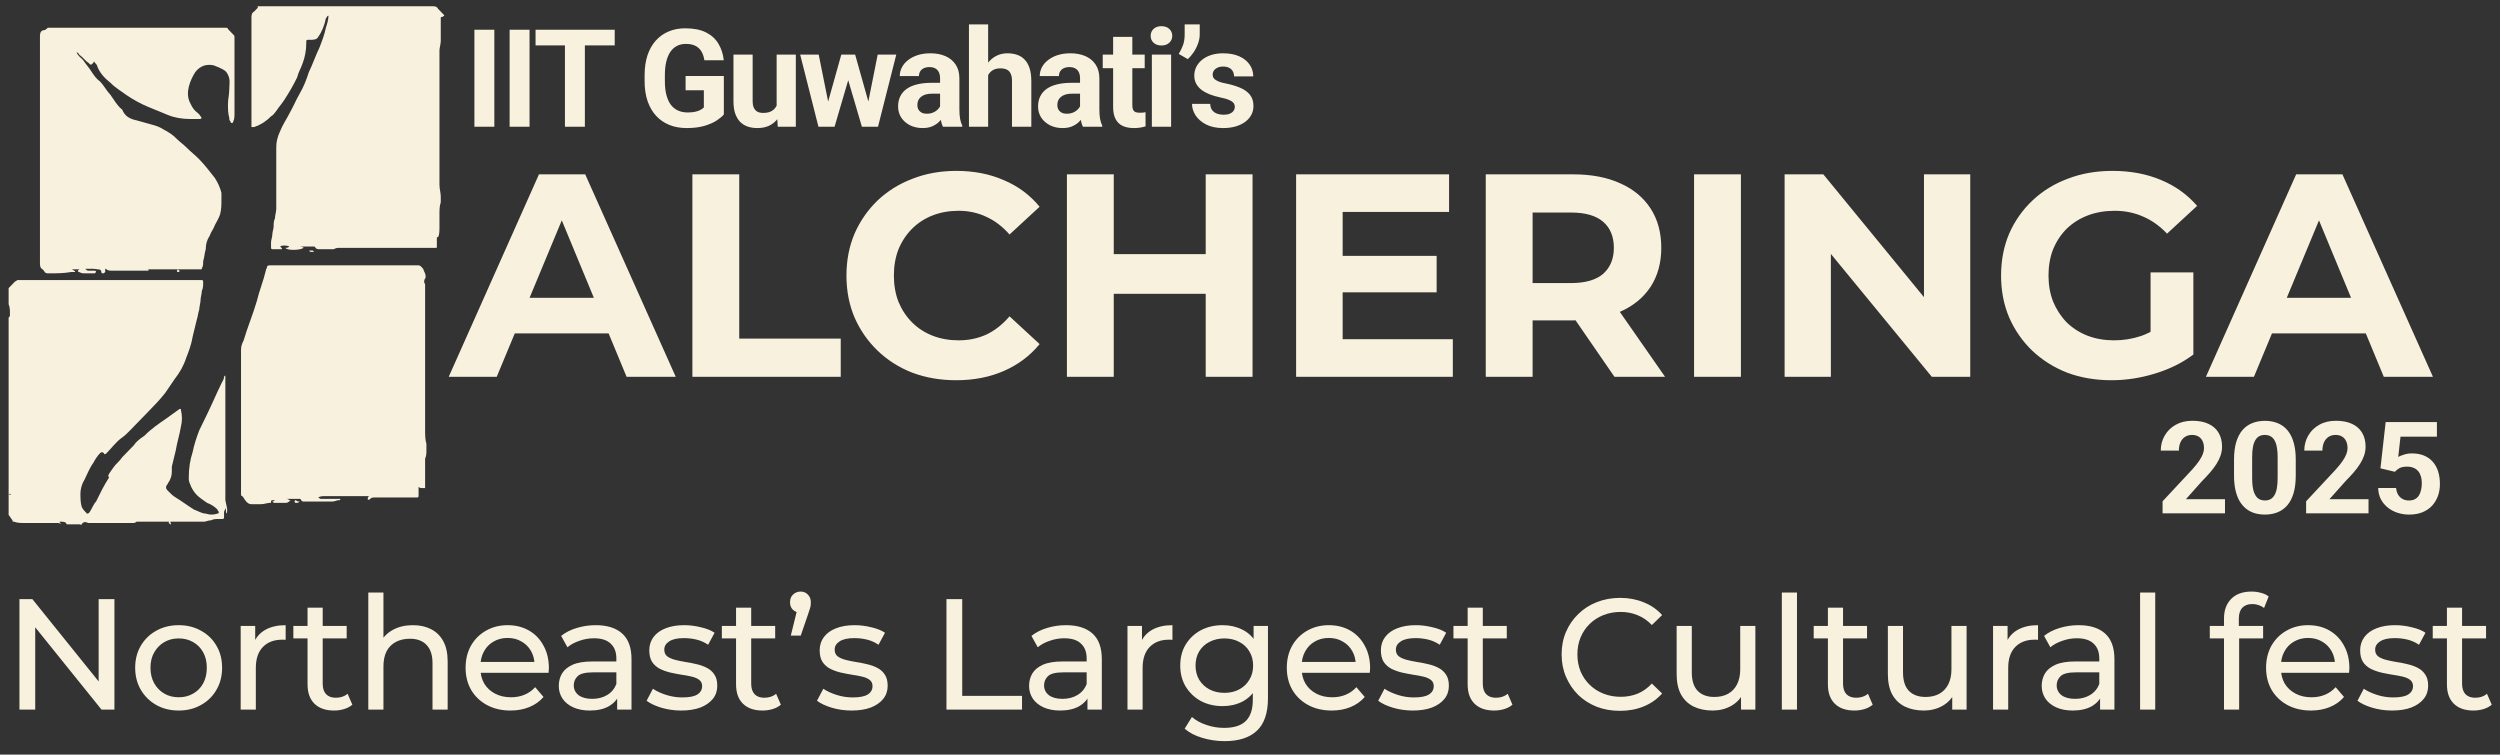
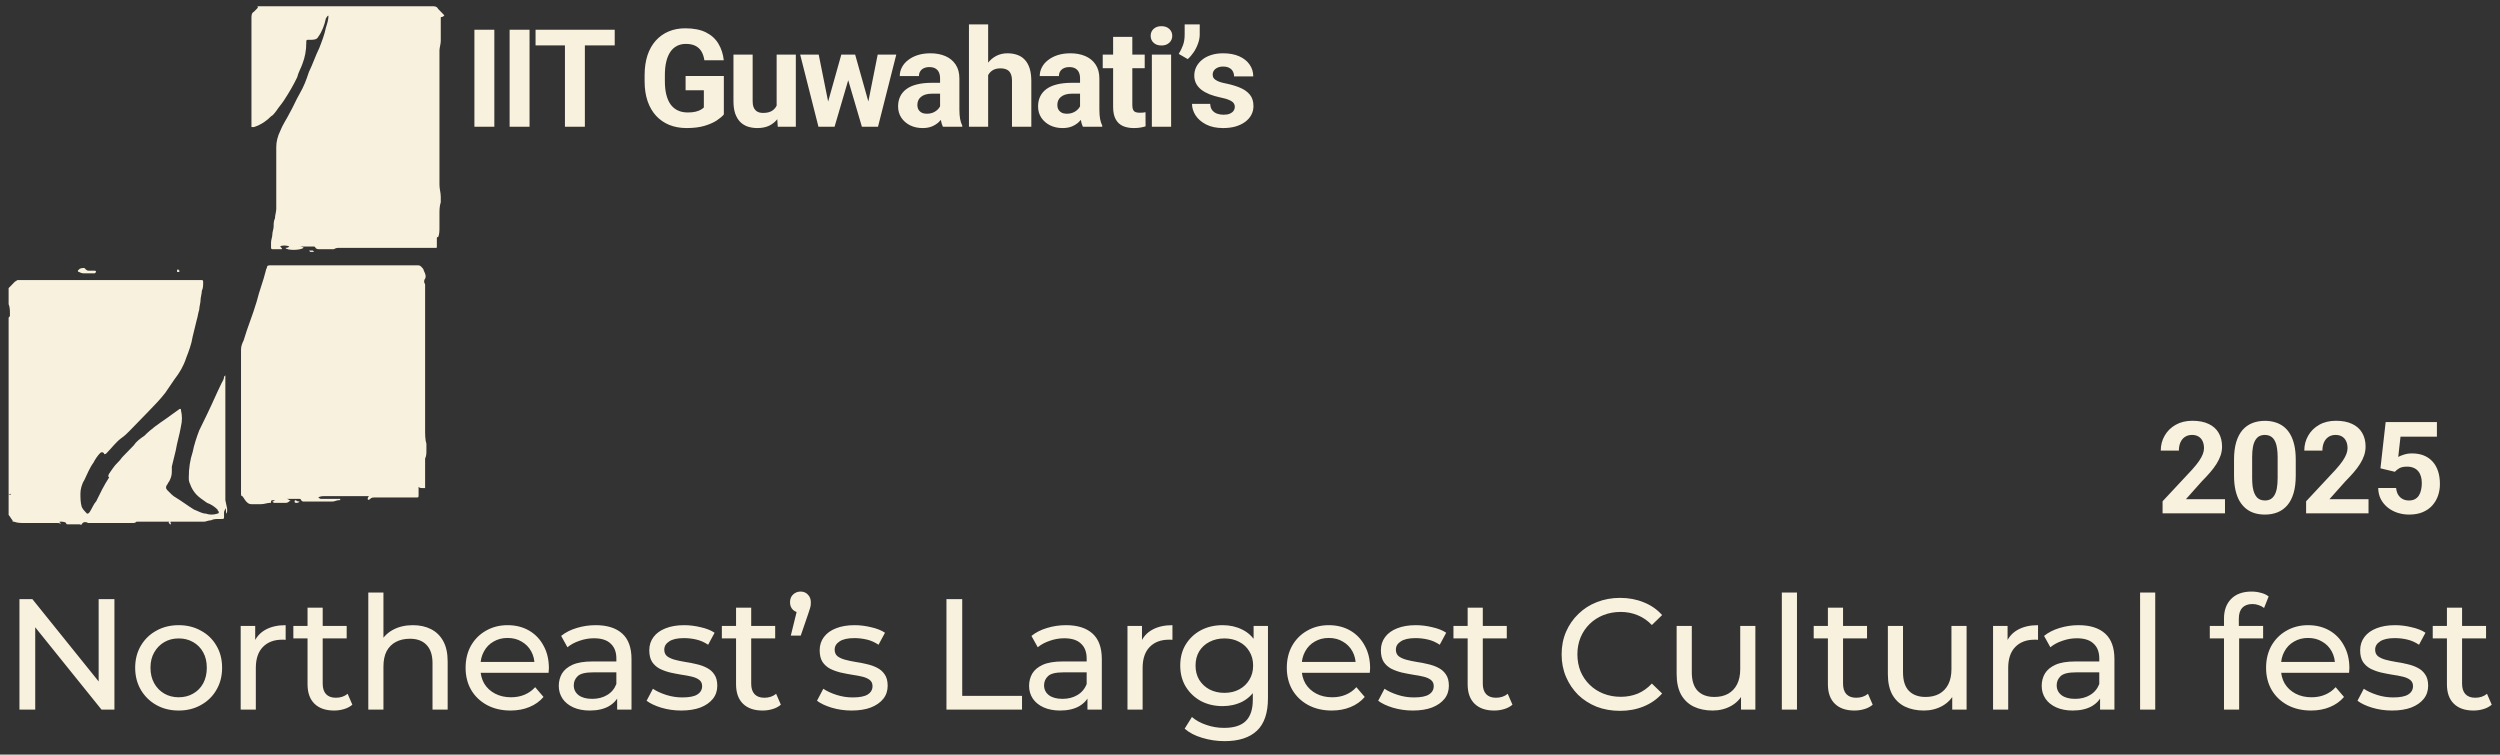
<svg xmlns="http://www.w3.org/2000/svg" width="434" height="131" viewBox="0 0 434 131" fill="none">
  <rect x="0" y="0" width="434" height="131" fill="#333333" stroke="none" />
-   <path d="M77.901 65.407L93.563 30.268H101.594L117.306 65.407H108.773L95.922 34.385H99.135L86.234 65.407H77.901ZM85.732 57.877L87.89 51.703H105.962L108.17 57.877H85.732ZM120.199 65.407V30.268H128.331V58.781H145.951V65.407H120.199ZM165.97 66.009C163.259 66.009 160.732 65.574 158.39 64.704C156.081 63.801 154.073 62.529 152.366 60.889C150.659 59.249 149.321 57.325 148.35 55.116C147.413 52.908 146.944 50.481 146.944 47.838C146.944 45.194 147.413 42.768 148.35 40.559C149.321 38.35 150.659 36.426 152.366 34.786C154.106 33.146 156.131 31.891 158.44 31.021C160.749 30.118 163.276 29.666 166.02 29.666C169.065 29.666 171.809 30.201 174.252 31.272C176.729 32.31 178.804 33.849 180.477 35.89L175.256 40.709C174.052 39.337 172.713 38.317 171.24 37.647C169.768 36.945 168.162 36.593 166.421 36.593C164.782 36.593 163.276 36.861 161.904 37.396C160.531 37.932 159.343 38.702 158.339 39.706C157.336 40.709 156.549 41.898 155.98 43.27C155.445 44.642 155.177 46.164 155.177 47.838C155.177 49.511 155.445 51.034 155.98 52.406C156.549 53.778 157.336 54.966 158.339 55.97C159.343 56.974 160.531 57.743 161.904 58.279C163.276 58.814 164.782 59.082 166.421 59.082C168.162 59.082 169.768 58.747 171.24 58.078C172.713 57.375 174.052 56.321 175.256 54.916L180.477 59.735C178.804 61.776 176.729 63.332 174.252 64.403C171.809 65.474 169.048 66.009 165.97 66.009ZM209.311 30.268H217.443V65.407H209.311V30.268ZM193.348 65.407H185.216V30.268H193.348V65.407ZM209.913 51H192.745V44.123H209.913V51ZM232.483 44.424H249.4V50.749H232.483V44.424ZM233.085 58.881H252.211V65.407H225.004V30.268H251.558V36.794H233.085V58.881ZM257.928 65.407V30.268H273.139C276.284 30.268 278.995 30.787 281.271 31.824C283.546 32.828 285.303 34.284 286.541 36.192C287.78 38.099 288.399 40.375 288.399 43.019C288.399 45.629 287.78 47.888 286.541 49.795C285.303 51.669 283.546 53.108 281.271 54.112C278.995 55.116 276.284 55.618 273.139 55.618H262.446L266.061 52.054V65.407H257.928ZM280.267 65.407L271.482 52.657H280.166L289.051 65.407H280.267ZM266.061 52.958L262.446 49.143H272.687C275.197 49.143 277.071 48.607 278.309 47.536C279.547 46.432 280.166 44.926 280.166 43.019C280.166 41.078 279.547 39.572 278.309 38.501C277.071 37.43 275.197 36.894 272.687 36.894H262.446L266.061 33.029V52.958ZM294.089 65.407V30.268H302.221V65.407H294.089ZM309.807 65.407V30.268H316.534L337.266 55.568H334.003V30.268H342.034V65.407H335.358L314.576 40.107H317.839V65.407H309.807ZM366.562 66.009C363.784 66.009 361.224 65.574 358.882 64.704C356.573 63.801 354.548 62.529 352.808 60.889C351.101 59.249 349.762 57.325 348.792 55.116C347.855 52.908 347.386 50.481 347.386 47.838C347.386 45.194 347.855 42.768 348.792 40.559C349.762 38.35 351.118 36.426 352.858 34.786C354.598 33.146 356.64 31.891 358.982 31.021C361.325 30.118 363.902 29.666 366.713 29.666C369.825 29.666 372.619 30.185 375.096 31.222C377.606 32.259 379.714 33.765 381.421 35.74L376.2 40.559C374.928 39.22 373.54 38.233 372.034 37.597C370.528 36.928 368.888 36.593 367.114 36.593C365.408 36.593 363.851 36.861 362.446 37.396C361.04 37.932 359.819 38.702 358.781 39.706C357.777 40.709 356.991 41.898 356.422 43.27C355.887 44.642 355.619 46.164 355.619 47.838C355.619 49.477 355.887 50.983 356.422 52.355C356.991 53.727 357.777 54.932 358.781 55.97C359.819 56.974 361.024 57.743 362.396 58.279C363.801 58.814 365.341 59.082 367.014 59.082C368.62 59.082 370.176 58.831 371.682 58.329C373.222 57.794 374.711 56.907 376.15 55.669L380.768 61.542C378.861 62.981 376.635 64.085 374.092 64.855C371.582 65.624 369.072 66.009 366.562 66.009ZM373.339 60.488V47.285H380.768V61.542L373.339 60.488ZM382.951 65.407L398.613 30.268H406.645L422.357 65.407H413.823L400.972 34.385H404.185L391.284 65.407H382.951ZM390.782 57.877L392.94 51.703H411.012L413.221 57.877H390.782Z" fill="#F8F1DE" />
  <path d="M3.376 123.183V104.011H5.622L18.303 119.76H17.125V104.011H19.864V123.183H17.618L4.937 107.435H6.115V123.183H3.376ZM31.026 123.348C29.565 123.348 28.268 123.028 27.136 122.389C26.004 121.75 25.11 120.874 24.452 119.76C23.795 118.628 23.466 117.35 23.466 115.925C23.466 114.483 23.795 113.205 24.452 112.091C25.11 110.977 26.004 110.11 27.136 109.489C28.268 108.85 29.565 108.53 31.026 108.53C32.468 108.53 33.755 108.85 34.887 109.489C36.038 110.11 36.932 110.977 37.572 112.091C38.229 113.186 38.557 114.465 38.557 115.925C38.557 117.368 38.229 118.646 37.572 119.76C36.932 120.874 36.038 121.75 34.887 122.389C33.755 123.028 32.468 123.348 31.026 123.348ZM31.026 121.047C31.957 121.047 32.788 120.837 33.518 120.417C34.267 119.997 34.851 119.404 35.271 118.637C35.691 117.852 35.901 116.948 35.901 115.925C35.901 114.885 35.691 113.99 35.271 113.241C34.851 112.474 34.267 111.881 33.518 111.461C32.788 111.041 31.957 110.831 31.026 110.831C30.094 110.831 29.264 111.041 28.533 111.461C27.803 111.881 27.218 112.474 26.78 113.241C26.342 113.99 26.123 114.885 26.123 115.925C26.123 116.948 26.342 117.852 26.78 118.637C27.218 119.404 27.803 119.997 28.533 120.417C29.264 120.837 30.094 121.047 31.026 121.047ZM41.783 123.183V108.667H44.303V112.611L44.056 111.625C44.458 110.621 45.133 109.854 46.083 109.325C47.032 108.795 48.201 108.53 49.589 108.53V111.077C49.479 111.059 49.37 111.05 49.26 111.05C49.169 111.05 49.078 111.05 48.986 111.05C47.58 111.05 46.466 111.47 45.645 112.31C44.823 113.15 44.412 114.364 44.412 115.953V123.183H41.783ZM57.992 123.348C56.531 123.348 55.399 122.955 54.596 122.17C53.792 121.385 53.39 120.262 53.39 118.801V105.49H56.02V118.692C56.02 119.477 56.212 120.079 56.595 120.499C56.997 120.919 57.563 121.129 58.293 121.129C59.115 121.129 59.799 120.901 60.347 120.444L61.169 122.334C60.767 122.681 60.283 122.937 59.717 123.101C59.169 123.266 58.594 123.348 57.992 123.348ZM50.925 110.831V108.667H60.183V110.831H50.925ZM71.688 108.53C72.875 108.53 73.915 108.759 74.81 109.215C75.723 109.672 76.435 110.365 76.947 111.297C77.458 112.228 77.713 113.406 77.713 114.83V123.183H75.084V115.131C75.084 113.725 74.737 112.666 74.043 111.954C73.368 111.242 72.409 110.886 71.168 110.886C70.236 110.886 69.424 111.068 68.73 111.434C68.036 111.799 67.497 112.337 67.114 113.049C66.749 113.762 66.566 114.647 66.566 115.706V123.183H63.937V102.861H66.566V112.584L66.046 111.543C66.521 110.594 67.251 109.854 68.237 109.325C69.223 108.795 70.373 108.53 71.688 108.53ZM88.632 123.348C87.08 123.348 85.711 123.028 84.524 122.389C83.356 121.75 82.442 120.874 81.785 119.76C81.146 118.646 80.827 117.368 80.827 115.925C80.827 114.483 81.137 113.205 81.758 112.091C82.397 110.977 83.264 110.11 84.36 109.489C85.474 108.85 86.724 108.53 88.112 108.53C89.518 108.53 90.76 108.841 91.837 109.462C92.914 110.082 93.754 110.959 94.357 112.091C94.978 113.205 95.288 114.51 95.288 116.007C95.288 116.117 95.279 116.245 95.26 116.391C95.26 116.537 95.251 116.674 95.233 116.802H82.881V114.912H93.864L92.796 115.569C92.814 114.638 92.622 113.807 92.22 113.077C91.819 112.346 91.262 111.78 90.55 111.379C89.856 110.959 89.043 110.749 88.112 110.749C87.199 110.749 86.386 110.959 85.674 111.379C84.962 111.78 84.405 112.356 84.004 113.104C83.602 113.835 83.401 114.675 83.401 115.624V116.062C83.401 117.03 83.62 117.897 84.058 118.664C84.515 119.413 85.145 119.997 85.948 120.417C86.752 120.837 87.674 121.047 88.715 121.047C89.573 121.047 90.349 120.901 91.043 120.609C91.755 120.317 92.376 119.878 92.905 119.294L94.357 120.992C93.699 121.759 92.878 122.343 91.892 122.745C90.924 123.147 89.838 123.348 88.632 123.348ZM107.138 123.183V120.116L107.001 119.541V114.309C107.001 113.196 106.672 112.337 106.015 111.735C105.376 111.114 104.408 110.804 103.112 110.804C102.254 110.804 101.414 110.95 100.592 111.242C99.77 111.516 99.076 111.89 98.51 112.365L97.415 110.393C98.163 109.79 99.058 109.334 100.099 109.023C101.158 108.695 102.263 108.53 103.413 108.53C105.403 108.53 106.937 109.014 108.014 109.982C109.092 110.95 109.63 112.429 109.63 114.419V123.183H107.138ZM102.372 123.348C101.295 123.348 100.345 123.165 99.524 122.8C98.72 122.435 98.1 121.933 97.661 121.294C97.223 120.636 97.004 119.897 97.004 119.075C97.004 118.29 97.187 117.578 97.552 116.939C97.935 116.3 98.547 115.788 99.387 115.405C100.245 115.021 101.395 114.83 102.838 114.83H107.439V116.72H102.947C101.633 116.72 100.747 116.939 100.291 117.377C99.834 117.815 99.606 118.345 99.606 118.965C99.606 119.678 99.889 120.253 100.455 120.691C101.021 121.111 101.806 121.321 102.81 121.321C103.796 121.321 104.655 121.102 105.385 120.664C106.134 120.225 106.672 119.586 107.001 118.746L107.521 120.554C107.174 121.412 106.563 122.097 105.686 122.608C104.81 123.101 103.705 123.348 102.372 123.348ZM118.248 123.348C117.043 123.348 115.893 123.183 114.797 122.855C113.72 122.526 112.871 122.124 112.25 121.65L113.346 119.568C113.967 119.988 114.733 120.344 115.646 120.636C116.559 120.928 117.491 121.074 118.44 121.074C119.663 121.074 120.54 120.901 121.069 120.554C121.617 120.207 121.891 119.723 121.891 119.102C121.891 118.646 121.727 118.29 121.398 118.034C121.069 117.779 120.631 117.587 120.083 117.459C119.554 117.331 118.96 117.222 118.303 117.13C117.646 117.021 116.988 116.893 116.331 116.747C115.674 116.583 115.071 116.364 114.523 116.09C113.976 115.797 113.537 115.405 113.209 114.912C112.88 114.401 112.716 113.725 112.716 112.885C112.716 112.009 112.962 111.242 113.455 110.584C113.948 109.927 114.642 109.425 115.537 109.078C116.45 108.713 117.527 108.53 118.769 108.53C119.718 108.53 120.677 108.649 121.645 108.886C122.631 109.105 123.434 109.425 124.055 109.845L122.932 111.927C122.274 111.488 121.59 111.187 120.878 111.023C120.166 110.858 119.453 110.776 118.741 110.776C117.591 110.776 116.733 110.968 116.167 111.351C115.601 111.717 115.318 112.191 115.318 112.776C115.318 113.269 115.482 113.652 115.811 113.926C116.158 114.182 116.596 114.382 117.125 114.528C117.673 114.675 118.276 114.802 118.933 114.912C119.59 115.003 120.248 115.131 120.905 115.295C121.562 115.441 122.156 115.651 122.685 115.925C123.233 116.199 123.671 116.583 124 117.076C124.347 117.569 124.52 118.226 124.52 119.048C124.52 119.924 124.265 120.682 123.753 121.321C123.242 121.96 122.521 122.462 121.59 122.827C120.659 123.174 119.545 123.348 118.248 123.348ZM132.38 123.348C130.92 123.348 129.788 122.955 128.984 122.17C128.181 121.385 127.779 120.262 127.779 118.801V105.49H130.408V118.692C130.408 119.477 130.6 120.079 130.984 120.499C131.385 120.919 131.951 121.129 132.682 121.129C133.503 121.129 134.188 120.901 134.736 120.444L135.557 122.334C135.156 122.681 134.672 122.937 134.106 123.101C133.558 123.266 132.983 123.348 132.38 123.348ZM125.314 110.831V108.667H134.571V110.831H125.314ZM137.285 110.338L138.654 104.778L139.01 106.367C138.481 106.367 138.033 106.202 137.668 105.874C137.321 105.545 137.148 105.107 137.148 104.559C137.148 103.993 137.321 103.546 137.668 103.217C138.033 102.87 138.471 102.696 138.983 102.696C139.512 102.696 139.941 102.879 140.27 103.244C140.599 103.591 140.763 104.029 140.763 104.559C140.763 104.723 140.754 104.897 140.736 105.079C140.717 105.244 140.672 105.435 140.599 105.654C140.544 105.874 140.453 106.157 140.325 106.504L139.01 110.338H137.285ZM147.828 123.348C146.623 123.348 145.473 123.183 144.377 122.855C143.3 122.526 142.451 122.124 141.83 121.65L142.926 119.568C143.546 119.988 144.313 120.344 145.226 120.636C146.139 120.928 147.071 121.074 148.02 121.074C149.243 121.074 150.12 120.901 150.649 120.554C151.197 120.207 151.471 119.723 151.471 119.102C151.471 118.646 151.307 118.29 150.978 118.034C150.649 117.779 150.211 117.587 149.663 117.459C149.134 117.331 148.54 117.222 147.883 117.13C147.226 117.021 146.568 116.893 145.911 116.747C145.254 116.583 144.651 116.364 144.103 116.09C143.556 115.797 143.117 115.405 142.789 114.912C142.46 114.401 142.296 113.725 142.296 112.885C142.296 112.009 142.542 111.242 143.035 110.584C143.528 109.927 144.222 109.425 145.117 109.078C146.03 108.713 147.107 108.53 148.349 108.53C149.298 108.53 150.257 108.649 151.225 108.886C152.21 109.105 153.014 109.425 153.635 109.845L152.512 111.927C151.854 111.488 151.17 111.187 150.458 111.023C149.746 110.858 149.033 110.776 148.321 110.776C147.171 110.776 146.313 110.968 145.747 111.351C145.181 111.717 144.898 112.191 144.898 112.776C144.898 113.269 145.062 113.652 145.391 113.926C145.738 114.182 146.176 114.382 146.705 114.528C147.253 114.675 147.856 114.802 148.513 114.912C149.17 115.003 149.828 115.131 150.485 115.295C151.142 115.441 151.736 115.651 152.265 115.925C152.813 116.199 153.251 116.583 153.58 117.076C153.927 117.569 154.1 118.226 154.1 119.048C154.1 119.924 153.845 120.682 153.333 121.321C152.822 121.96 152.101 122.462 151.17 122.827C150.239 123.174 149.125 123.348 147.828 123.348ZM164.304 123.183V104.011H167.042V120.801H177.423V123.183H164.304ZM188.782 123.183V120.116L188.645 119.541V114.309C188.645 113.196 188.317 112.337 187.659 111.735C187.02 111.114 186.053 110.804 184.756 110.804C183.898 110.804 183.058 110.95 182.236 111.242C181.415 111.516 180.721 111.89 180.155 112.365L179.059 110.393C179.808 109.79 180.703 109.334 181.743 109.023C182.802 108.695 183.907 108.53 185.057 108.53C187.048 108.53 188.581 109.014 189.659 109.982C190.736 110.95 191.275 112.429 191.275 114.419V123.183H188.782ZM184.017 123.348C182.939 123.348 181.99 123.165 181.168 122.8C180.365 122.435 179.744 121.933 179.306 121.294C178.868 120.636 178.648 119.897 178.648 119.075C178.648 118.29 178.831 117.578 179.196 116.939C179.58 116.3 180.191 115.788 181.031 115.405C181.889 115.021 183.04 114.83 184.482 114.83H189.084V116.72H184.592C183.277 116.72 182.392 116.939 181.935 117.377C181.479 117.815 181.25 118.345 181.25 118.965C181.25 119.678 181.533 120.253 182.099 120.691C182.665 121.111 183.451 121.321 184.455 121.321C185.441 121.321 186.299 121.102 187.029 120.664C187.778 120.225 188.317 119.586 188.645 118.746L189.166 120.554C188.819 121.412 188.207 122.097 187.331 122.608C186.454 123.101 185.35 123.348 184.017 123.348ZM195.73 123.183V108.667H198.249V112.611L198.003 111.625C198.405 110.621 199.08 109.854 200.03 109.325C200.979 108.795 202.148 108.53 203.535 108.53V111.077C203.426 111.059 203.316 111.05 203.207 111.05C203.116 111.05 203.024 111.05 202.933 111.05C201.527 111.05 200.413 111.47 199.592 112.31C198.77 113.15 198.359 114.364 198.359 115.953V123.183H195.73ZM212.586 128.661C211.253 128.661 209.956 128.469 208.697 128.086C207.455 127.721 206.442 127.191 205.656 126.497L206.916 124.471C207.592 125.055 208.423 125.511 209.409 125.84C210.395 126.187 211.426 126.36 212.504 126.36C214.22 126.36 215.48 125.959 216.283 125.155C217.087 124.352 217.488 123.129 217.488 121.485V118.418L217.762 115.542L217.625 112.639V108.667H220.118V121.211C220.118 123.768 219.479 125.648 218.201 126.853C216.922 128.059 215.051 128.661 212.586 128.661ZM212.257 122.581C210.851 122.581 209.591 122.289 208.477 121.704C207.382 121.102 206.505 120.271 205.848 119.212C205.209 118.153 204.89 116.93 204.89 115.542C204.89 114.136 205.209 112.913 205.848 111.872C206.505 110.813 207.382 109.991 208.477 109.407C209.591 108.822 210.851 108.53 212.257 108.53C213.499 108.53 214.631 108.786 215.653 109.297C216.676 109.79 217.488 110.557 218.091 111.598C218.712 112.639 219.022 113.953 219.022 115.542C219.022 117.112 218.712 118.418 218.091 119.458C217.488 120.499 216.676 121.284 215.653 121.814C214.631 122.325 213.499 122.581 212.257 122.581ZM212.558 120.28C213.526 120.28 214.384 120.079 215.133 119.678C215.882 119.276 216.466 118.719 216.886 118.007C217.324 117.295 217.543 116.473 217.543 115.542C217.543 114.611 217.324 113.789 216.886 113.077C216.466 112.365 215.882 111.817 215.133 111.434C214.384 111.032 213.526 110.831 212.558 110.831C211.591 110.831 210.723 111.032 209.956 111.434C209.208 111.817 208.614 112.365 208.176 113.077C207.756 113.789 207.546 114.611 207.546 115.542C207.546 116.473 207.756 117.295 208.176 118.007C208.614 118.719 209.208 119.276 209.956 119.678C210.723 120.079 211.591 120.28 212.558 120.28ZM231.195 123.348C229.643 123.348 228.273 123.028 227.086 122.389C225.918 121.75 225.005 120.874 224.347 119.76C223.708 118.646 223.389 117.368 223.389 115.925C223.389 114.483 223.699 113.205 224.32 112.091C224.959 110.977 225.826 110.11 226.922 109.489C228.036 108.85 229.287 108.53 230.674 108.53C232.08 108.53 233.322 108.841 234.399 109.462C235.476 110.082 236.316 110.959 236.919 112.091C237.54 113.205 237.85 114.51 237.85 116.007C237.85 116.117 237.841 116.245 237.823 116.391C237.823 116.537 237.814 116.674 237.795 116.802H225.443V114.912H236.426L235.358 115.569C235.376 114.638 235.184 113.807 234.783 113.077C234.381 112.346 233.824 111.78 233.112 111.379C232.418 110.959 231.605 110.749 230.674 110.749C229.761 110.749 228.949 110.959 228.237 111.379C227.524 111.78 226.968 112.356 226.566 113.104C226.164 113.835 225.963 114.675 225.963 115.624V116.062C225.963 117.03 226.182 117.897 226.621 118.664C227.077 119.413 227.707 119.997 228.51 120.417C229.314 120.837 230.236 121.047 231.277 121.047C232.135 121.047 232.911 120.901 233.605 120.609C234.317 120.317 234.938 119.878 235.467 119.294L236.919 120.992C236.262 121.759 235.44 122.343 234.454 122.745C233.486 123.147 232.4 123.348 231.195 123.348ZM245.253 123.348C244.048 123.348 242.898 123.183 241.802 122.855C240.725 122.526 239.876 122.124 239.255 121.65L240.351 119.568C240.972 119.988 241.739 120.344 242.651 120.636C243.564 120.928 244.496 121.074 245.445 121.074C246.669 121.074 247.545 120.901 248.074 120.554C248.622 120.207 248.896 119.723 248.896 119.102C248.896 118.646 248.732 118.29 248.403 118.034C248.074 117.779 247.636 117.587 247.088 117.459C246.559 117.331 245.966 117.222 245.308 117.13C244.651 117.021 243.994 116.893 243.336 116.747C242.679 116.583 242.076 116.364 241.529 116.09C240.981 115.797 240.543 115.405 240.214 114.912C239.885 114.401 239.721 113.725 239.721 112.885C239.721 112.009 239.967 111.242 240.46 110.584C240.953 109.927 241.647 109.425 242.542 109.078C243.455 108.713 244.532 108.53 245.774 108.53C246.723 108.53 247.682 108.649 248.65 108.886C249.636 109.105 250.439 109.425 251.06 109.845L249.937 111.927C249.28 111.488 248.595 111.187 247.883 111.023C247.171 110.858 246.459 110.776 245.746 110.776C244.596 110.776 243.738 110.968 243.172 111.351C242.606 111.717 242.323 112.191 242.323 112.776C242.323 113.269 242.487 113.652 242.816 113.926C243.163 114.182 243.601 114.382 244.13 114.528C244.678 114.675 245.281 114.802 245.938 114.912C246.595 115.003 247.253 115.131 247.91 115.295C248.567 115.441 249.161 115.651 249.69 115.925C250.238 116.199 250.676 116.583 251.005 117.076C251.352 117.569 251.525 118.226 251.525 119.048C251.525 119.924 251.27 120.682 250.759 121.321C250.247 121.96 249.526 122.462 248.595 122.827C247.664 123.174 246.55 123.348 245.253 123.348ZM259.385 123.348C257.925 123.348 256.793 122.955 255.989 122.17C255.186 121.385 254.784 120.262 254.784 118.801V105.49H257.413V118.692C257.413 119.477 257.605 120.079 257.989 120.499C258.39 120.919 258.956 121.129 259.687 121.129C260.508 121.129 261.193 120.901 261.741 120.444L262.563 122.334C262.161 122.681 261.677 122.937 261.111 123.101C260.563 123.266 259.988 123.348 259.385 123.348ZM252.319 110.831V108.667H261.577V110.831H252.319ZM281.231 123.402C279.771 123.402 278.419 123.165 277.178 122.69C275.954 122.197 274.886 121.513 273.973 120.636C273.079 119.741 272.376 118.701 271.864 117.514C271.353 116.327 271.097 115.021 271.097 113.597C271.097 112.173 271.353 110.867 271.864 109.681C272.376 108.494 273.088 107.462 274.001 106.586C274.914 105.691 275.982 105.006 277.205 104.532C278.447 104.039 279.798 103.792 281.259 103.792C282.738 103.792 284.098 104.048 285.34 104.559C286.599 105.052 287.668 105.791 288.544 106.777L286.764 108.503C286.033 107.736 285.212 107.17 284.299 106.805C283.386 106.421 282.409 106.23 281.368 106.23C280.291 106.23 279.287 106.412 278.355 106.777C277.442 107.143 276.648 107.654 275.973 108.311C275.297 108.969 274.767 109.754 274.384 110.667C274.019 111.561 273.836 112.538 273.836 113.597C273.836 114.656 274.019 115.642 274.384 116.555C274.767 117.45 275.297 118.226 275.973 118.883C276.648 119.541 277.442 120.052 278.355 120.417C279.287 120.782 280.291 120.965 281.368 120.965C282.409 120.965 283.386 120.782 284.299 120.417C285.212 120.034 286.033 119.449 286.764 118.664L288.544 120.39C287.668 121.376 286.599 122.124 285.34 122.636C284.098 123.147 282.729 123.402 281.231 123.402ZM297.31 123.348C296.068 123.348 294.973 123.119 294.023 122.663C293.092 122.206 292.362 121.513 291.832 120.581C291.321 119.632 291.065 118.445 291.065 117.021V108.667H293.695V116.72C293.695 118.144 294.032 119.212 294.708 119.924C295.402 120.636 296.37 120.992 297.611 120.992C298.524 120.992 299.319 120.81 299.994 120.444C300.67 120.061 301.19 119.513 301.555 118.801C301.92 118.071 302.103 117.194 302.103 116.172V108.667H304.732V123.183H302.24V119.267L302.651 120.308C302.176 121.275 301.464 122.024 300.515 122.553C299.565 123.083 298.497 123.348 297.31 123.348ZM309.327 123.183V102.861H311.956V123.183H309.327ZM321.925 123.348C320.464 123.348 319.332 122.955 318.529 122.17C317.726 121.385 317.324 120.262 317.324 118.801V105.49H319.953V118.692C319.953 119.477 320.145 120.079 320.528 120.499C320.93 120.919 321.496 121.129 322.226 121.129C323.048 121.129 323.733 120.901 324.281 120.444L325.102 122.334C324.701 122.681 324.217 122.937 323.651 123.101C323.103 123.266 322.528 123.348 321.925 123.348ZM314.859 110.831V108.667H324.116V110.831H314.859ZM333.978 123.348C332.736 123.348 331.641 123.119 330.691 122.663C329.76 122.206 329.03 121.513 328.5 120.581C327.989 119.632 327.733 118.445 327.733 117.021V108.667H330.363V116.72C330.363 118.144 330.7 119.212 331.376 119.924C332.07 120.636 333.038 120.992 334.279 120.992C335.192 120.992 335.986 120.81 336.662 120.444C337.338 120.061 337.858 119.513 338.223 118.801C338.588 118.071 338.771 117.194 338.771 116.172V108.667H341.4V123.183H338.908V119.267L339.319 120.308C338.844 121.275 338.132 122.024 337.182 122.553C336.233 123.083 335.165 123.348 333.978 123.348ZM345.995 123.183V108.667H348.515V112.611L348.268 111.625C348.67 110.621 349.346 109.854 350.295 109.325C351.245 108.795 352.413 108.53 353.801 108.53V111.077C353.691 111.059 353.582 111.05 353.472 111.05C353.381 111.05 353.29 111.05 353.198 111.05C351.792 111.05 350.679 111.47 349.857 112.31C349.035 113.15 348.624 114.364 348.624 115.953V123.183H345.995ZM364.572 123.183V120.116L364.435 119.541V114.309C364.435 113.196 364.106 112.337 363.449 111.735C362.81 111.114 361.842 110.804 360.546 110.804C359.687 110.804 358.847 110.95 358.026 111.242C357.204 111.516 356.51 111.89 355.944 112.365L354.849 110.393C355.597 109.79 356.492 109.334 357.533 109.023C358.592 108.695 359.696 108.53 360.847 108.53C362.837 108.53 364.371 109.014 365.448 109.982C366.525 110.95 367.064 112.429 367.064 114.419V123.183H364.572ZM359.806 123.348C358.729 123.348 357.779 123.165 356.958 122.8C356.154 122.435 355.533 121.933 355.095 121.294C354.657 120.636 354.438 119.897 354.438 119.075C354.438 118.29 354.62 117.578 354.986 116.939C355.369 116.3 355.981 115.788 356.821 115.405C357.679 115.021 358.829 114.83 360.272 114.83H364.873V116.72H360.381C359.067 116.72 358.181 116.939 357.724 117.377C357.268 117.815 357.04 118.345 357.04 118.965C357.04 119.678 357.323 120.253 357.889 120.691C358.455 121.111 359.24 121.321 360.244 121.321C361.23 121.321 362.088 121.102 362.819 120.664C363.567 120.225 364.106 119.586 364.435 118.746L364.955 120.554C364.608 121.412 363.997 122.097 363.12 122.608C362.244 123.101 361.139 123.348 359.806 123.348ZM371.519 123.183V102.861H374.148V123.183H371.519ZM386.086 123.183V107.38C386.086 105.956 386.497 104.824 387.318 103.984C388.158 103.126 389.345 102.696 390.879 102.696C391.445 102.696 391.984 102.77 392.495 102.916C393.024 103.043 393.472 103.253 393.837 103.546L393.043 105.545C392.769 105.326 392.458 105.161 392.111 105.052C391.764 104.924 391.399 104.86 391.016 104.86C390.249 104.86 389.665 105.079 389.263 105.518C388.861 105.937 388.66 106.567 388.66 107.407V109.352L388.715 110.557V123.183H386.086ZM383.621 110.831V108.667H392.878V110.831H383.621ZM401.197 123.348C399.645 123.348 398.276 123.028 397.089 122.389C395.92 121.75 395.007 120.874 394.35 119.76C393.711 118.646 393.391 117.368 393.391 115.925C393.391 114.483 393.702 113.205 394.322 112.091C394.962 110.977 395.829 110.11 396.924 109.489C398.038 108.85 399.289 108.53 400.677 108.53C402.083 108.53 403.324 108.841 404.402 109.462C405.479 110.082 406.319 110.959 406.921 112.091C407.542 113.205 407.853 114.51 407.853 116.007C407.853 116.117 407.843 116.245 407.825 116.391C407.825 116.537 407.816 116.674 407.798 116.802H395.445V114.912H406.428L405.36 115.569C405.378 114.638 405.187 113.807 404.785 113.077C404.383 112.346 403.826 111.78 403.114 111.379C402.42 110.959 401.608 110.749 400.677 110.749C399.764 110.749 398.951 110.959 398.239 111.379C397.527 111.78 396.97 112.356 396.568 113.104C396.167 113.835 395.966 114.675 395.966 115.624V116.062C395.966 117.03 396.185 117.897 396.623 118.664C397.08 119.413 397.71 119.997 398.513 120.417C399.316 120.837 400.238 121.047 401.279 121.047C402.137 121.047 402.913 120.901 403.607 120.609C404.319 120.317 404.94 119.878 405.47 119.294L406.921 120.992C406.264 121.759 405.442 122.343 404.456 122.745C403.489 123.147 402.402 123.348 401.197 123.348ZM415.256 123.348C414.051 123.348 412.9 123.183 411.805 122.855C410.728 122.526 409.878 122.124 409.258 121.65L410.353 119.568C410.974 119.988 411.741 120.344 412.654 120.636C413.567 120.928 414.498 121.074 415.448 121.074C416.671 121.074 417.547 120.901 418.077 120.554C418.625 120.207 418.899 119.723 418.899 119.102C418.899 118.646 418.734 118.29 418.406 118.034C418.077 117.779 417.639 117.587 417.091 117.459C416.561 117.331 415.968 117.222 415.311 117.13C414.653 117.021 413.996 116.893 413.339 116.747C412.681 116.583 412.079 116.364 411.531 116.09C410.983 115.797 410.545 115.405 410.216 114.912C409.888 114.401 409.723 113.725 409.723 112.885C409.723 112.009 409.97 111.242 410.463 110.584C410.956 109.927 411.65 109.425 412.544 109.078C413.457 108.713 414.535 108.53 415.776 108.53C416.726 108.53 417.684 108.649 418.652 108.886C419.638 109.105 420.441 109.425 421.062 109.845L419.939 111.927C419.282 111.488 418.597 111.187 417.885 111.023C417.173 110.858 416.461 110.776 415.749 110.776C414.599 110.776 413.74 110.968 413.174 111.351C412.608 111.717 412.325 112.191 412.325 112.776C412.325 113.269 412.49 113.652 412.818 113.926C413.165 114.182 413.603 114.382 414.133 114.528C414.681 114.675 415.283 114.802 415.941 114.912C416.598 115.003 417.255 115.131 417.913 115.295C418.57 115.441 419.163 115.651 419.693 115.925C420.241 116.199 420.679 116.583 421.007 117.076C421.354 117.569 421.528 118.226 421.528 119.048C421.528 119.924 421.272 120.682 420.761 121.321C420.25 121.96 419.528 122.462 418.597 122.827C417.666 123.174 416.552 123.348 415.256 123.348ZM429.388 123.348C427.927 123.348 426.795 122.955 425.992 122.17C425.188 121.385 424.787 120.262 424.787 118.801V105.49H427.416V118.692C427.416 119.477 427.608 120.079 427.991 120.499C428.393 120.919 428.959 121.129 429.689 121.129C430.511 121.129 431.196 120.901 431.743 120.444L432.565 122.334C432.163 122.681 431.679 122.937 431.113 123.101C430.566 123.266 429.99 123.348 429.388 123.348ZM422.322 110.831V108.667H431.579V110.831H422.322Z" fill="#F8F1DE" />
  <path d="M386.258 86.666V89.113H375.423V87.025L380.547 81.531C381.062 80.958 381.468 80.454 381.765 80.019C382.063 79.576 382.277 79.181 382.407 78.833C382.545 78.478 382.614 78.141 382.614 77.822C382.614 77.343 382.534 76.933 382.375 76.592C382.215 76.244 381.979 75.976 381.667 75.787C381.363 75.599 380.986 75.504 380.536 75.504C380.057 75.504 379.644 75.62 379.296 75.853C378.955 76.085 378.694 76.407 378.513 76.821C378.339 77.234 378.252 77.702 378.252 78.224H375.108C375.108 77.281 375.333 76.418 375.782 75.635C376.232 74.844 376.866 74.217 377.686 73.753C378.505 73.282 379.477 73.046 380.601 73.046C381.711 73.046 382.647 73.227 383.408 73.59C384.177 73.945 384.757 74.46 385.149 75.135C385.547 75.802 385.747 76.6 385.747 77.528C385.747 78.05 385.663 78.561 385.497 79.062C385.33 79.555 385.091 80.048 384.779 80.541C384.474 81.027 384.104 81.52 383.669 82.021C383.234 82.521 382.752 83.04 382.222 83.576L379.47 86.666H386.258ZM398.543 79.801V82.543C398.543 83.732 398.416 84.758 398.162 85.621C397.908 86.477 397.542 87.181 397.063 87.732C396.592 88.276 396.03 88.678 395.377 88.939C394.725 89.2 393.999 89.331 393.202 89.331C392.563 89.331 391.969 89.251 391.418 89.091C390.866 88.925 390.37 88.667 389.927 88.319C389.492 87.971 389.115 87.532 388.796 87.003C388.484 86.466 388.245 85.828 388.078 85.088C387.911 84.349 387.828 83.5 387.828 82.543V79.801C387.828 78.612 387.955 77.593 388.208 76.745C388.469 75.889 388.836 75.189 389.307 74.645C389.786 74.101 390.351 73.702 391.004 73.448C391.657 73.187 392.382 73.057 393.18 73.057C393.818 73.057 394.409 73.14 394.953 73.307C395.504 73.466 396.001 73.717 396.443 74.058C396.886 74.398 397.263 74.837 397.575 75.374C397.887 75.903 398.126 76.538 398.293 77.278C398.46 78.01 398.543 78.851 398.543 79.801ZM395.399 82.956V79.377C395.399 78.804 395.366 78.304 395.301 77.876C395.243 77.448 395.152 77.085 395.029 76.788C394.906 76.483 394.754 76.237 394.572 76.048C394.391 75.86 394.184 75.722 393.952 75.635C393.72 75.548 393.463 75.504 393.18 75.504C392.824 75.504 392.509 75.573 392.233 75.711C391.965 75.849 391.737 76.07 391.548 76.375C391.36 76.672 391.214 77.071 391.113 77.571C391.019 78.064 390.972 78.666 390.972 79.377V82.956C390.972 83.529 391.001 84.033 391.059 84.468C391.124 84.903 391.218 85.277 391.341 85.589C391.472 85.893 391.624 86.144 391.798 86.339C391.98 86.528 392.186 86.666 392.418 86.753C392.658 86.84 392.919 86.883 393.202 86.883C393.55 86.883 393.858 86.814 394.126 86.677C394.402 86.531 394.634 86.307 394.822 86.002C395.018 85.69 395.163 85.284 395.258 84.784C395.352 84.283 395.399 83.674 395.399 82.956ZM411.176 86.666V89.113H400.341V87.025L405.465 81.531C405.98 80.958 406.386 80.454 406.683 80.019C406.98 79.576 407.194 79.181 407.325 78.833C407.463 78.478 407.532 78.141 407.532 77.822C407.532 77.343 407.452 76.933 407.292 76.592C407.133 76.244 406.897 75.976 406.585 75.787C406.281 75.599 405.903 75.504 405.454 75.504C404.975 75.504 404.562 75.62 404.214 75.853C403.873 76.085 403.612 76.407 403.43 76.821C403.256 77.234 403.169 77.702 403.169 78.224H400.025C400.025 77.281 400.25 76.418 400.7 75.635C401.15 74.844 401.784 74.217 402.604 73.753C403.423 73.282 404.395 73.046 405.519 73.046C406.629 73.046 407.564 73.227 408.326 73.59C409.094 73.945 409.675 74.46 410.066 75.135C410.465 75.802 410.665 76.6 410.665 77.528C410.665 78.05 410.581 78.561 410.414 79.062C410.247 79.555 410.008 80.048 409.696 80.541C409.392 81.027 409.022 81.52 408.587 82.021C408.152 82.521 407.669 83.04 407.14 83.576L404.388 86.666H411.176ZM415.748 81.901L413.246 81.303L414.149 73.274H423.047V75.809H416.727L416.335 79.323C416.546 79.199 416.865 79.069 417.292 78.931C417.72 78.786 418.199 78.713 418.728 78.713C419.497 78.713 420.179 78.833 420.774 79.073C421.368 79.312 421.872 79.66 422.286 80.117C422.706 80.574 423.025 81.132 423.243 81.792C423.461 82.452 423.569 83.199 423.569 84.033C423.569 84.737 423.461 85.407 423.243 86.046C423.025 86.677 422.695 87.242 422.253 87.743C421.811 88.236 421.256 88.624 420.589 88.907C419.921 89.189 419.131 89.331 418.217 89.331C417.535 89.331 416.875 89.229 416.237 89.026C415.606 88.823 415.037 88.522 414.529 88.123C414.029 87.725 413.626 87.242 413.322 86.677C413.025 86.104 412.869 85.451 412.854 84.718H415.965C416.009 85.168 416.125 85.556 416.313 85.882C416.509 86.201 416.767 86.448 417.086 86.622C417.405 86.796 417.778 86.883 418.206 86.883C418.605 86.883 418.946 86.807 419.229 86.655C419.512 86.502 419.74 86.292 419.914 86.024C420.088 85.748 420.215 85.429 420.295 85.067C420.382 84.697 420.425 84.298 420.425 83.87C420.425 83.442 420.375 83.054 420.273 82.706C420.172 82.358 420.016 82.057 419.805 81.803C419.595 81.549 419.327 81.353 419 81.216C418.681 81.078 418.308 81.009 417.88 81.009C417.3 81.009 416.85 81.1 416.531 81.281C416.219 81.462 415.958 81.669 415.748 81.901Z" fill="#F8F1DE" />
  <path d="M85.816 5.157V22H82.357V5.157H85.816ZM91.928 5.157V22H88.469V5.157H91.928ZM101.533 5.157V22H98.074V5.157H101.533ZM106.715 5.157V7.876H92.972V5.157H106.715ZM125.659 13.197V19.872C125.397 20.188 124.992 20.531 124.445 20.901C123.897 21.264 123.191 21.576 122.328 21.838C121.464 22.1 120.419 22.231 119.193 22.231C118.105 22.231 117.114 22.054 116.22 21.699C115.325 21.337 114.554 20.808 113.906 20.114C113.266 19.42 112.773 18.572 112.426 17.57C112.078 16.559 111.905 15.406 111.905 14.111V13.058C111.905 11.762 112.071 10.61 112.402 9.599C112.742 8.589 113.224 7.737 113.848 7.043C114.473 6.349 115.217 5.82 116.081 5.458C116.945 5.095 117.905 4.914 118.961 4.914C120.427 4.914 121.63 5.153 122.571 5.631C123.511 6.102 124.229 6.757 124.722 7.598C125.223 8.431 125.532 9.387 125.648 10.467H122.281C122.197 9.896 122.035 9.399 121.796 8.975C121.556 8.55 121.213 8.219 120.766 7.98C120.326 7.741 119.756 7.621 119.054 7.621C118.476 7.621 117.959 7.741 117.504 7.98C117.057 8.211 116.679 8.554 116.37 9.009C116.062 9.464 115.826 10.027 115.665 10.698C115.503 11.369 115.422 12.148 115.422 13.035V14.111C115.422 14.99 115.506 15.769 115.676 16.447C115.846 17.118 116.096 17.685 116.428 18.148C116.767 18.603 117.184 18.946 117.677 19.177C118.171 19.409 118.745 19.524 119.401 19.524C119.949 19.524 120.404 19.478 120.766 19.386C121.136 19.293 121.433 19.181 121.657 19.05C121.888 18.911 122.065 18.78 122.189 18.657V15.672H119.019V13.197H125.659ZM134.825 19.004V9.484H138.156V22H135.021L134.825 19.004ZM135.195 16.436L136.178 16.413C136.178 17.246 136.082 18.021 135.889 18.738C135.696 19.447 135.407 20.064 135.021 20.589C134.636 21.105 134.15 21.51 133.564 21.803C132.978 22.089 132.287 22.231 131.493 22.231C130.884 22.231 130.321 22.146 129.804 21.977C129.295 21.799 128.856 21.526 128.485 21.155C128.123 20.778 127.838 20.296 127.629 19.71C127.429 19.116 127.329 18.402 127.329 17.57V9.484H130.66V17.593C130.66 17.963 130.703 18.275 130.788 18.53C130.88 18.784 131.007 18.992 131.169 19.154C131.331 19.316 131.52 19.432 131.736 19.501C131.96 19.571 132.207 19.605 132.476 19.605C133.163 19.605 133.703 19.467 134.096 19.189C134.497 18.911 134.778 18.534 134.94 18.055C135.11 17.57 135.195 17.03 135.195 16.436ZM143.447 18.761L146.049 9.484H148.166L147.484 13.127L144.881 22H143.111L143.447 18.761ZM142.128 9.484L143.99 18.749L144.164 22H142.082L138.912 9.484H142.128ZM150.549 18.599L152.365 9.484H155.593L152.423 22H150.353L150.549 18.599ZM148.455 9.484L151.047 18.692L151.405 22H149.624L147.021 13.139L146.362 9.484H148.455ZM163.197 19.177V13.602C163.197 13.201 163.131 12.857 163 12.572C162.869 12.279 162.665 12.052 162.387 11.89C162.117 11.728 161.766 11.647 161.334 11.647C160.964 11.647 160.644 11.712 160.374 11.843C160.104 11.967 159.896 12.148 159.749 12.387C159.603 12.618 159.53 12.892 159.53 13.208H156.198C156.198 12.676 156.321 12.171 156.568 11.693C156.815 11.215 157.174 10.794 157.644 10.432C158.114 10.062 158.674 9.773 159.321 9.564C159.977 9.356 160.71 9.252 161.519 9.252C162.491 9.252 163.355 9.414 164.111 9.738C164.866 10.062 165.46 10.548 165.892 11.196C166.332 11.843 166.551 12.653 166.551 13.625V18.981C166.551 19.667 166.594 20.23 166.679 20.67C166.763 21.102 166.887 21.479 167.049 21.803V22H163.683C163.521 21.661 163.397 21.236 163.312 20.727C163.235 20.211 163.197 19.694 163.197 19.177ZM163.636 14.377L163.659 16.262H161.797C161.357 16.262 160.976 16.312 160.652 16.413C160.328 16.513 160.062 16.656 159.854 16.841C159.645 17.018 159.491 17.226 159.391 17.465C159.298 17.704 159.252 17.967 159.252 18.252C159.252 18.537 159.318 18.796 159.449 19.027C159.58 19.251 159.769 19.428 160.015 19.559C160.262 19.683 160.551 19.744 160.883 19.744C161.384 19.744 161.82 19.644 162.19 19.444C162.56 19.243 162.846 18.996 163.046 18.703C163.254 18.41 163.362 18.133 163.37 17.87L164.249 19.282C164.126 19.598 163.956 19.925 163.74 20.265C163.532 20.604 163.266 20.924 162.942 21.225C162.618 21.518 162.229 21.761 161.774 21.954C161.319 22.139 160.779 22.231 160.154 22.231C159.36 22.231 158.639 22.073 157.991 21.757C157.351 21.433 156.842 20.99 156.464 20.427C156.094 19.856 155.909 19.208 155.909 18.483C155.909 17.828 156.032 17.246 156.279 16.737C156.526 16.228 156.888 15.8 157.366 15.453C157.852 15.098 158.458 14.832 159.183 14.654C159.908 14.469 160.748 14.377 161.704 14.377H163.636ZM171.541 4.232V22H168.209V4.232H171.541ZM171.067 15.302H170.153C170.16 14.431 170.276 13.629 170.5 12.896C170.723 12.156 171.043 11.516 171.46 10.976C171.876 10.428 172.374 10.004 172.952 9.703C173.538 9.403 174.186 9.252 174.896 9.252C175.512 9.252 176.072 9.341 176.573 9.518C177.082 9.688 177.518 9.966 177.88 10.351C178.25 10.729 178.536 11.226 178.736 11.843C178.937 12.46 179.037 13.208 179.037 14.088V22H175.682V14.064C175.682 13.509 175.601 13.073 175.439 12.757C175.285 12.433 175.057 12.206 174.757 12.075C174.464 11.936 174.101 11.867 173.669 11.867C173.191 11.867 172.782 11.955 172.443 12.133C172.112 12.31 171.845 12.557 171.645 12.873C171.444 13.181 171.298 13.544 171.205 13.96C171.113 14.377 171.067 14.824 171.067 15.302ZM187.497 19.177V13.602C187.497 13.201 187.431 12.857 187.3 12.572C187.169 12.279 186.965 12.052 186.687 11.89C186.417 11.728 186.066 11.647 185.634 11.647C185.264 11.647 184.944 11.712 184.674 11.843C184.404 11.967 184.196 12.148 184.049 12.387C183.903 12.618 183.83 12.892 183.83 13.208H180.498C180.498 12.676 180.621 12.171 180.868 11.693C181.115 11.215 181.474 10.794 181.944 10.432C182.415 10.062 182.974 9.773 183.621 9.564C184.277 9.356 185.01 9.252 185.819 9.252C186.791 9.252 187.655 9.414 188.411 9.738C189.166 10.062 189.76 10.548 190.192 11.196C190.632 11.843 190.851 12.653 190.851 13.625V18.981C190.851 19.667 190.894 20.23 190.979 20.67C191.063 21.102 191.187 21.479 191.349 21.803V22H187.983C187.821 21.661 187.697 21.236 187.612 20.727C187.535 20.211 187.497 19.694 187.497 19.177ZM187.936 14.377L187.959 16.262H186.097C185.657 16.262 185.276 16.312 184.952 16.413C184.628 16.513 184.362 16.656 184.154 16.841C183.945 17.018 183.791 17.226 183.691 17.465C183.598 17.704 183.552 17.967 183.552 18.252C183.552 18.537 183.618 18.796 183.749 19.027C183.88 19.251 184.069 19.428 184.316 19.559C184.562 19.683 184.851 19.744 185.183 19.744C185.684 19.744 186.12 19.644 186.49 19.444C186.86 19.243 187.146 18.996 187.346 18.703C187.555 18.41 187.662 18.133 187.67 17.87L188.549 19.282C188.426 19.598 188.256 19.925 188.04 20.265C187.832 20.604 187.566 20.924 187.242 21.225C186.918 21.518 186.529 21.761 186.074 21.954C185.619 22.139 185.079 22.231 184.454 22.231C183.66 22.231 182.939 22.073 182.291 21.757C181.651 21.433 181.142 20.99 180.764 20.427C180.394 19.856 180.209 19.208 180.209 18.483C180.209 17.828 180.332 17.246 180.579 16.737C180.826 16.228 181.188 15.8 181.666 15.453C182.152 15.098 182.758 14.832 183.483 14.654C184.208 14.469 185.048 14.377 186.004 14.377H187.936ZM198.721 9.484V11.843H191.433V9.484H198.721ZM193.238 6.395H196.57V18.229C196.57 18.591 196.616 18.869 196.708 19.062C196.809 19.255 196.955 19.39 197.148 19.467C197.341 19.536 197.584 19.571 197.877 19.571C198.085 19.571 198.27 19.563 198.432 19.548C198.602 19.524 198.744 19.501 198.86 19.478L198.872 21.931C198.586 22.023 198.278 22.096 197.946 22.15C197.615 22.204 197.248 22.231 196.847 22.231C196.115 22.231 195.475 22.112 194.927 21.873C194.387 21.626 193.971 21.233 193.678 20.693C193.385 20.153 193.238 19.444 193.238 18.564V6.395ZM203.306 9.484V22H199.963V9.484H203.306ZM199.755 6.221C199.755 5.736 199.924 5.334 200.264 5.018C200.603 4.702 201.058 4.544 201.629 4.544C202.192 4.544 202.643 4.702 202.982 5.018C203.329 5.334 203.503 5.736 203.503 6.221C203.503 6.707 203.329 7.108 202.982 7.424C202.643 7.741 202.192 7.899 201.629 7.899C201.058 7.899 200.603 7.741 200.264 7.424C199.924 7.108 199.755 6.707 199.755 6.221ZM208.272 4.232V5.99C208.272 6.491 208.176 7.008 207.983 7.54C207.798 8.072 207.547 8.577 207.231 9.056C206.915 9.526 206.568 9.927 206.19 10.259L204.628 9.356C204.914 8.901 205.157 8.408 205.357 7.876C205.558 7.336 205.658 6.711 205.658 6.002V4.232H208.272ZM214.361 18.541C214.361 18.302 214.291 18.086 214.152 17.893C214.014 17.701 213.755 17.523 213.377 17.361C213.007 17.192 212.471 17.037 211.769 16.898C211.137 16.76 210.547 16.586 210 16.378C209.46 16.162 208.989 15.904 208.588 15.603C208.195 15.302 207.886 14.947 207.663 14.539C207.439 14.122 207.327 13.648 207.327 13.116C207.327 12.591 207.439 12.098 207.663 11.635C207.894 11.172 208.222 10.764 208.646 10.409C209.078 10.046 209.602 9.765 210.219 9.564C210.844 9.356 211.546 9.252 212.325 9.252C213.412 9.252 214.345 9.426 215.124 9.773C215.911 10.12 216.512 10.598 216.929 11.207C217.353 11.809 217.565 12.495 217.565 13.266H214.233C214.233 12.942 214.164 12.653 214.025 12.399C213.894 12.136 213.686 11.932 213.401 11.786C213.123 11.631 212.76 11.554 212.313 11.554C211.943 11.554 211.623 11.62 211.353 11.751C211.083 11.874 210.875 12.044 210.728 12.26C210.589 12.468 210.52 12.699 210.52 12.954C210.52 13.147 210.559 13.32 210.636 13.474C210.721 13.621 210.856 13.756 211.041 13.879C211.226 14.003 211.465 14.118 211.758 14.226C212.059 14.327 212.429 14.419 212.868 14.504C213.771 14.689 214.577 14.932 215.286 15.233C215.996 15.526 216.559 15.927 216.975 16.436C217.391 16.937 217.6 17.596 217.6 18.414C217.6 18.969 217.476 19.478 217.229 19.941C216.983 20.404 216.628 20.808 216.165 21.155C215.703 21.495 215.147 21.761 214.499 21.954C213.859 22.139 213.138 22.231 212.336 22.231C211.172 22.231 210.185 22.023 209.375 21.607C208.573 21.19 207.964 20.662 207.547 20.022C207.138 19.374 206.934 18.711 206.934 18.032H210.092C210.107 18.487 210.223 18.854 210.439 19.131C210.663 19.409 210.944 19.609 211.284 19.733C211.631 19.856 212.005 19.918 212.406 19.918C212.838 19.918 213.196 19.86 213.481 19.744C213.767 19.621 213.983 19.459 214.129 19.258C214.284 19.05 214.361 18.811 214.361 18.541Z" fill="#F8F1DE" />
  <path d="M39.347 89.161C39.121 88.928 39.347 88.462 39.121 88.229C39.121 88.462 38.894 88.695 38.894 88.928C38.894 89.161 38.894 89.394 38.894 89.627C38.894 90.093 38.894 90.093 38.441 90.093C38.214 90.093 37.987 90.093 37.987 90.093C37.534 90.093 37.081 90.093 36.627 90.326C36.174 90.326 35.721 90.559 35.494 90.559C35.041 90.559 34.588 90.559 34.134 90.559C33.454 90.559 33.001 90.559 32.321 90.559C31.414 90.559 30.508 90.559 29.601 90.559C29.601 90.559 29.601 90.559 29.601 90.792C29.601 90.792 29.828 91.025 29.601 91.025C29.601 91.025 29.375 91.025 29.375 90.792C29.148 90.792 29.375 90.559 29.375 90.559C28.695 90.559 27.788 90.559 27.108 90.559C26.428 90.559 25.748 90.559 25.295 90.559C24.841 90.559 24.388 90.559 23.935 90.559H23.708C23.482 90.792 23.255 90.792 23.028 90.792C21.668 90.792 20.308 90.792 19.175 90.792C18.268 90.792 17.588 90.792 16.682 90.792C16.229 90.792 15.775 90.792 15.549 90.792H15.322C14.869 90.559 14.415 90.559 14.189 91.025C14.189 91.025 13.962 91.258 13.962 91.025C13.509 91.025 13.056 91.025 12.602 91.025C12.376 91.025 11.922 91.025 11.695 91.025C11.695 91.025 11.469 91.025 11.469 90.792C11.242 90.559 10.789 90.559 10.336 90.559C10.336 90.792 10.562 90.792 10.562 90.792C10.562 91.025 10.336 90.792 10.109 90.792C8.749 90.792 7.162 90.792 5.803 90.792C5.349 90.792 4.896 90.792 4.216 90.792C3.536 90.792 3.083 90.792 2.403 90.559C2.176 90.559 2.176 90.559 2.176 90.326C1.949 90.093 1.723 89.627 1.496 89.394C1.496 89.394 1.496 89.161 1.496 88.928C1.496 84.734 1.496 80.307 1.496 76.113C1.496 72.385 1.496 68.424 1.496 64.696C1.496 63.764 1.496 63.065 1.496 62.133C1.496 61.667 1.496 61.201 1.496 60.735C1.496 60.502 1.496 60.036 1.496 59.803C1.496 59.337 1.496 59.104 1.496 58.638V58.405C1.496 57.706 1.496 57.007 1.496 56.308C1.496 56.075 1.496 55.609 1.496 55.376V55.143C1.723 54.91 1.723 54.91 1.723 54.677V54.444C1.723 53.978 1.723 53.279 1.496 52.813C1.496 52.58 1.496 52.347 1.496 52.114C1.496 51.415 1.496 50.949 1.496 50.25V50.017C1.949 49.551 2.176 49.318 2.629 48.852C2.856 48.852 2.856 48.619 3.083 48.619C4.216 48.619 5.349 48.619 6.482 48.619C10.109 48.619 13.509 48.619 17.135 48.619C18.495 48.619 19.855 48.619 21.215 48.619C22.122 48.619 23.028 48.619 23.935 48.619C24.615 48.619 25.295 48.619 25.975 48.619C26.655 48.619 27.108 48.619 27.788 48.619C28.695 48.619 29.601 48.619 30.508 48.619C31.868 48.619 33.228 48.619 34.814 48.619C35.268 48.619 35.268 48.619 35.268 49.085C35.268 49.551 35.268 50.017 35.041 50.483C35.041 50.949 34.814 51.648 34.814 52.114C34.814 52.58 34.588 53.279 34.588 53.745C34.361 54.444 34.361 54.91 34.134 55.609C33.908 56.541 33.681 57.473 33.454 58.405C33.228 59.803 32.774 60.968 32.321 62.133C31.868 63.531 31.188 64.696 30.281 65.861C29.828 66.56 29.148 67.492 28.695 68.191C27.788 69.356 26.881 70.288 25.748 71.453C25.295 71.919 24.615 72.618 24.162 73.084C23.708 73.55 23.028 74.249 22.575 74.715C22.122 75.181 21.668 75.647 20.988 76.113C20.082 76.812 19.402 77.744 18.495 78.676C18.268 78.909 18.042 78.909 18.042 78.676C17.815 78.443 17.588 78.443 17.362 78.676C16.909 79.142 16.455 79.841 16.229 80.307C15.549 81.239 15.095 82.404 14.642 83.336C14.189 84.035 13.962 84.967 13.962 85.666C13.962 86.365 13.962 87.297 14.189 87.996C14.415 88.462 14.642 88.695 15.095 89.161C15.322 89.161 15.322 89.161 15.549 88.928C16.002 88.229 16.229 87.53 16.682 87.064C17.362 85.666 18.042 84.268 18.948 82.87C18.495 82.637 19.175 81.938 19.628 81.239C20.082 80.54 20.762 80.074 21.215 79.375C21.895 78.676 22.575 77.977 23.255 77.278C23.708 76.579 24.388 76.113 25.068 75.647C26.201 74.482 27.561 73.55 28.921 72.618C29.601 72.152 30.508 71.453 31.188 70.987C31.414 70.987 31.414 70.987 31.414 71.22C31.641 72.152 31.641 73.084 31.414 74.016C31.188 75.414 30.735 76.812 30.508 78.21C30.281 79.142 30.055 80.074 29.828 81.006C29.828 81.239 29.828 81.472 29.828 81.938C29.828 82.637 29.601 83.103 29.375 83.569C29.148 83.802 29.148 84.035 28.921 84.268C28.695 84.734 28.921 84.967 29.148 85.2C29.601 85.666 30.055 86.132 30.508 86.365C31.641 87.064 32.548 87.763 33.681 88.462C34.361 88.695 35.041 89.161 35.721 89.161C36.401 89.394 37.081 89.394 37.761 89.161C37.761 89.161 37.987 89.161 37.987 88.928C37.987 88.695 37.761 88.695 37.761 88.462C37.307 87.996 36.627 87.53 35.947 87.297C35.268 86.831 34.588 86.365 34.134 85.899C33.681 85.433 33.228 84.734 33.001 84.035C32.774 83.569 32.774 83.336 32.774 82.87C32.774 81.239 33.001 79.841 33.454 78.443C33.681 77.278 34.134 75.88 34.588 74.715C35.041 73.783 35.494 72.851 35.947 71.919C36.854 70.055 37.534 68.424 38.441 66.56C38.667 66.094 38.894 65.861 38.894 65.395L39.121 65.162V65.395C39.121 67.725 39.121 70.288 39.121 72.618C39.121 74.948 39.121 77.278 39.121 79.608C39.121 80.307 39.121 81.239 39.121 81.938C39.121 82.171 39.121 82.637 39.121 82.87C39.121 83.336 39.121 83.802 39.121 84.035C39.121 84.967 39.121 85.899 39.121 86.831C39.347 87.996 39.574 88.462 39.347 89.161ZM1.949 85.899C1.723 85.433 1.723 85.666 1.949 85.899C1.723 85.666 1.496 85.899 1.496 85.899C1.496 85.899 1.496 85.899 1.949 85.899C1.723 85.899 1.723 85.899 1.949 85.899Z" fill="#F8F1DE" />
  <path d="M57.932 43.26C59.291 43.26 60.198 43.26 61.331 43.26H61.558C61.331 43.26 61.331 43.26 61.105 43.26C60.651 43.26 59.971 43.26 59.518 43.26C58.611 43.26 57.932 43.26 57.025 43.26C56.572 43.26 56.118 43.26 55.438 43.26C55.212 43.26 54.985 43.26 54.758 43.027C54.758 42.794 54.532 42.794 54.305 42.794C53.398 42.794 52.718 42.794 51.812 42.794C52.038 42.794 52.492 42.794 52.718 43.027C52.038 43.493 49.772 43.493 49.545 43.027C49.772 43.027 49.999 43.027 50.225 42.794C49.772 42.561 48.865 42.561 48.639 42.794L48.865 43.027C49.092 43.26 48.865 43.26 48.865 43.26C48.412 43.26 47.732 43.26 47.279 43.26C47.052 43.26 47.052 43.027 47.052 43.027C47.052 42.794 47.052 42.328 47.052 42.095C47.052 41.629 47.279 41.163 47.279 40.697C47.279 40.231 47.505 39.765 47.505 39.299C47.505 38.833 47.505 38.367 47.732 37.901C47.732 37.435 47.959 36.736 47.959 36.27C47.959 36.037 47.959 35.804 47.959 35.571C47.959 35.105 47.959 34.639 47.959 34.173C47.959 32.775 47.959 31.144 47.959 29.746C47.959 29.047 47.959 28.348 47.959 27.648C47.959 26.95 47.959 26.25 47.959 25.552C47.959 24.619 48.185 23.688 48.639 22.756C49.092 21.59 49.772 20.659 50.225 19.727C50.905 18.561 51.359 17.396 52.038 16.231C52.718 15.066 53.172 13.901 53.625 12.503C54.305 11.105 54.758 9.707 55.438 8.309C55.892 7.144 56.345 5.979 56.572 4.814C56.798 4.115 57.025 3.416 57.025 2.717C56.798 2.717 56.798 2.95 56.572 3.183C56.345 4.348 55.892 5.513 55.212 6.445C54.985 6.911 54.305 6.911 53.852 6.911C53.852 6.911 53.625 6.911 53.398 6.911C53.398 6.911 53.172 6.911 53.172 7.144V7.377C53.172 8.775 52.945 9.94 52.492 11.105C52.265 11.804 51.812 12.503 51.585 13.435C50.905 14.833 50.225 15.998 49.319 17.396C48.865 18.096 48.412 18.561 47.959 19.261C47.732 19.494 47.505 19.959 47.052 20.192C46.372 20.892 45.466 21.59 44.106 22.056C44.106 22.056 43.879 22.056 43.652 22.056C43.652 21.823 43.652 21.823 43.652 21.59C43.652 15.998 43.652 10.406 43.652 4.581C43.652 4.115 43.652 3.649 43.652 3.183C43.652 2.717 43.652 2.251 44.106 2.018C44.332 1.785 44.559 1.552 44.786 1.319C44.559 1.086 44.786 1.086 45.012 1.086C46.372 1.086 47.732 1.086 49.092 1.086C52.038 1.086 54.985 1.086 57.932 1.086C61.558 1.086 65.411 1.086 69.038 1.086C71.078 1.086 73.117 1.086 75.157 1.086C75.384 1.086 75.837 1.086 76.064 1.552C76.29 1.785 76.744 2.251 76.971 2.484C77.197 2.717 77.197 2.717 76.744 2.95C76.517 2.95 76.517 2.95 76.517 3.183C76.517 3.882 76.517 4.348 76.517 5.047C76.517 5.746 76.517 6.445 76.517 7.144C76.517 7.61 76.29 8.309 76.29 8.775C76.29 9.008 76.29 9.474 76.29 9.707C76.29 11.338 76.29 12.969 76.29 14.833C76.29 19.261 76.29 23.454 76.29 27.881C76.29 29.28 76.29 30.678 76.29 32.076C76.29 32.775 76.517 33.474 76.517 34.173C76.517 34.406 76.517 34.872 76.517 35.105C76.29 35.804 76.29 36.503 76.29 37.202C76.29 37.901 76.29 38.833 76.29 39.532C76.29 39.998 76.29 40.697 76.064 41.163C75.837 41.163 75.837 41.163 75.837 41.396C75.837 41.862 75.837 42.328 75.837 42.794C75.837 43.027 75.837 43.027 75.611 43.027C75.384 43.027 74.931 43.027 74.704 43.027C74.251 43.027 74.024 43.027 73.571 43.027C72.664 43.027 71.984 43.027 71.078 43.027C69.491 43.027 67.678 43.027 66.091 43.027C64.731 43.027 63.598 43.027 62.238 43.027C61.785 43.027 61.105 43.027 60.651 43.027C59.971 43.027 59.518 43.027 58.838 43.027C58.611 43.027 58.385 43.027 57.932 43.26Z" fill="#F8F1DE" />
  <path d="M72.665 84.501C72.665 84.967 72.665 85.433 72.665 85.899C72.665 86.365 72.665 86.365 72.212 86.365C71.531 86.365 71.078 86.365 70.398 86.365C69.265 86.365 68.358 86.365 67.225 86.365C66.545 86.365 65.638 86.365 64.959 86.365C64.732 86.365 64.505 86.365 64.279 86.598C64.052 86.831 63.825 86.831 63.825 86.598C63.825 86.598 63.825 86.365 64.052 86.132C63.599 86.132 63.145 86.132 62.919 86.132C60.652 86.132 58.612 86.132 56.346 86.132C55.892 86.132 55.666 86.132 55.212 86.365C55.439 86.365 55.439 86.598 55.666 86.598C56.799 86.598 57.932 86.598 58.839 86.598H59.066C59.066 86.831 59.066 86.831 58.839 86.831C58.386 86.831 58.159 87.064 57.706 87.064C56.572 87.064 55.439 87.064 54.306 87.064C53.852 87.064 53.172 87.064 52.719 87.064C52.493 87.064 52.493 87.064 52.266 86.831C52.266 86.598 52.039 86.598 51.813 86.598C51.133 86.598 50.453 86.598 49.546 86.598C49.773 86.598 49.999 86.598 50.226 86.831H50.453C49.999 87.297 49.773 87.297 49.546 87.297C48.866 87.297 48.413 87.297 47.733 87.297C47.506 87.297 47.506 87.297 47.279 87.064C47.279 87.064 47.506 87.064 47.733 86.831C47.506 86.831 47.279 86.831 47.279 86.831C47.053 86.831 47.053 87.064 47.053 87.064C47.053 87.297 47.053 87.297 46.826 87.297C46.373 87.297 45.92 87.53 45.24 87.53C44.786 87.53 44.106 87.53 43.653 87.53C43.2 87.53 42.973 87.297 42.746 87.064C42.52 86.831 42.293 86.365 42.066 86.132C41.84 86.132 41.84 85.899 41.84 85.666C41.84 77.278 41.84 68.89 41.84 60.735C41.84 60.036 42.066 59.57 42.293 59.104C42.973 56.774 43.88 54.677 44.56 52.347C45.013 50.483 45.693 48.852 46.146 46.988C46.146 46.755 46.373 46.522 46.373 46.288C46.373 46.056 46.826 46.056 47.053 46.056C48.186 46.056 49.093 46.056 50.226 46.056C50.906 46.056 51.359 46.056 52.039 46.056C58.839 46.056 65.638 46.056 72.438 46.056C72.665 46.056 72.891 46.056 73.118 46.288C73.345 46.522 73.571 46.755 73.571 46.988C73.798 47.454 74.025 47.92 73.798 48.386C73.571 48.619 73.571 49.085 73.798 49.318C73.798 49.551 73.798 49.784 73.798 50.017C73.798 50.949 73.798 51.648 73.798 52.58C73.798 53.512 73.798 54.211 73.798 55.143C73.798 55.842 73.798 56.541 73.798 57.24C73.798 59.104 73.798 60.968 73.798 62.832C73.798 64.929 73.798 67.026 73.798 69.123C73.798 69.822 73.798 70.521 73.798 71.22C73.798 71.919 73.798 72.618 73.798 73.317C73.798 73.783 73.798 74.016 73.798 74.482C73.798 75.414 73.798 76.346 74.025 77.045C74.025 77.511 74.025 77.744 74.025 78.21C74.025 78.676 74.025 79.142 73.798 79.608C73.798 79.841 73.798 79.841 73.798 80.074C73.798 80.773 73.798 81.705 73.798 82.404C73.798 83.103 73.798 83.569 73.798 84.268C73.798 84.501 73.798 84.501 73.798 84.734C72.891 84.734 72.891 84.734 72.665 84.501Z" fill="#F8F1DE" />
-   <path d="M13.282 9.008C13.508 9.707 13.962 9.941 14.415 10.406C14.868 11.105 15.322 11.572 15.775 12.271C16.228 12.97 16.682 13.668 17.362 14.134C18.042 14.834 18.495 15.766 19.175 16.465C19.855 17.397 20.308 18.329 21.215 19.028C21.668 20.193 22.575 20.659 23.708 20.892C24.615 21.125 25.294 21.358 26.201 21.591C27.108 21.824 27.788 22.057 28.468 22.523C29.374 22.989 30.054 23.455 30.734 24.154C31.188 24.62 31.867 25.086 32.321 25.552C33.001 26.251 33.907 26.95 34.587 27.649C35.494 28.581 36.401 29.746 37.307 30.911C37.761 31.61 38.214 32.542 38.441 33.474C38.441 33.707 38.441 34.173 38.441 34.639C38.441 35.571 38.441 36.27 38.214 37.202C37.987 37.901 37.534 38.6 37.307 39.066C37.081 39.765 36.627 40.231 36.401 40.93C35.947 41.629 35.721 42.328 35.721 43.26C35.494 43.959 35.494 44.658 35.267 45.357C35.267 45.823 35.267 46.289 35.041 46.522C35.041 46.755 35.041 46.755 34.814 46.755C33.681 46.755 32.774 46.755 31.641 46.755C30.054 46.755 28.468 46.755 26.881 46.755C25.748 46.755 24.615 46.755 23.481 46.755H23.708C24.388 46.755 25.068 46.755 25.521 46.755C25.521 46.755 25.974 46.755 25.748 46.988C25.748 46.988 25.521 46.988 25.294 46.988C24.841 46.988 24.388 46.988 23.708 46.988C22.348 46.988 20.988 46.988 19.401 46.988C19.175 46.988 18.722 46.988 18.495 46.755C18.495 46.755 18.268 46.522 18.268 46.755V46.988C18.268 46.988 18.268 46.988 18.268 47.221C18.042 47.454 18.042 47.454 17.815 47.454C17.815 47.454 17.588 47.454 17.588 47.221C17.588 46.755 17.135 46.755 16.908 46.755C15.775 46.522 14.415 46.755 13.282 46.755C13.055 46.755 12.829 46.755 12.375 46.755C12.602 46.755 12.829 46.988 12.829 46.988C12.829 46.988 13.055 46.988 13.055 47.221C13.055 47.221 13.055 47.221 12.829 47.221C12.602 47.221 12.602 47.221 12.375 47.221C11.015 47.454 9.882 47.454 8.522 47.454C8.069 47.454 7.842 47.454 7.616 46.988L7.389 46.755C6.936 46.522 6.936 46.056 6.936 45.59C6.936 39.066 6.936 32.775 6.936 26.251C6.936 19.727 6.936 12.97 6.936 6.445C6.936 5.979 6.936 5.513 7.389 5.28C7.842 5.28 8.069 5.047 8.295 4.814H8.522C9.429 4.814 10.562 4.814 11.469 4.814C16.228 4.814 21.215 4.814 25.974 4.814C26.428 4.814 27.108 4.814 27.561 4.814C28.921 4.814 30.281 4.814 31.641 4.814C32.774 4.814 34.134 4.814 35.267 4.814C36.627 4.814 37.987 4.814 39.12 4.814C39.347 4.814 39.574 4.814 39.574 5.047C39.8 5.28 40.254 5.746 40.48 5.979C40.707 6.212 40.707 6.212 40.707 6.445C40.707 8.309 40.707 10.174 40.707 12.037C40.707 14.601 40.707 17.164 40.707 19.727C40.707 20.193 40.707 20.659 40.48 21.125C40.48 21.125 40.48 21.358 40.254 21.358C40.254 21.358 40.027 21.358 40.027 21.125C39.8 20.892 39.8 20.659 39.8 20.426C39.574 19.727 39.574 18.795 39.574 18.096C39.574 17.164 39.8 16.465 39.8 15.533C39.8 14.601 40.027 13.902 39.574 12.97C39.347 12.504 39.12 12.271 38.667 12.037C38.214 11.805 37.761 11.572 37.081 11.338C35.947 11.105 34.814 11.338 33.907 12.504C33.454 13.203 33.001 14.134 32.774 15.066C32.547 15.999 32.547 16.931 33.001 17.863C33.227 18.329 33.454 18.795 33.907 19.261C34.134 19.494 34.587 19.727 34.814 20.193C35.041 20.426 35.041 20.426 34.814 20.659C34.814 20.659 34.814 20.659 34.587 20.659C34.134 20.659 33.454 20.659 33.001 20.659C31.641 20.659 30.281 20.426 29.148 19.96C28.014 19.494 26.881 19.028 25.748 18.562C24.615 18.096 23.255 17.397 21.895 16.465C20.988 15.766 20.081 15.3 19.175 14.367C18.268 13.668 17.362 12.736 16.908 11.572C16.908 11.338 16.682 11.105 16.455 10.873C16.455 10.639 16.228 10.639 16.228 10.873C15.775 11.338 15.775 11.338 15.322 10.873C14.868 10.639 14.415 9.941 13.735 9.475C13.735 9.241 13.508 9.241 13.282 9.008Z" fill="#F8F1DE" />
  <path d="M15.321 46.988C15.548 46.988 16.001 46.988 16.455 46.988C16.455 46.988 16.681 46.988 16.681 47.221L16.455 47.454C15.775 47.454 15.321 47.454 14.641 47.454C14.415 47.454 14.188 47.454 13.735 47.221C13.735 47.221 13.508 47.221 13.508 46.988C13.508 46.988 13.508 46.988 13.735 46.755C13.961 46.522 14.415 46.522 14.641 46.522C14.868 46.755 15.095 46.988 15.321 46.988Z" fill="#F8F1DE" />
  <path d="M52.038 87.064C52.038 87.298 52.038 87.298 52.038 87.064C51.812 87.298 51.585 87.298 51.358 87.298C51.358 87.298 51.132 87.298 51.132 87.064C51.132 87.064 51.132 86.831 51.358 86.831C51.585 87.064 51.812 87.064 52.038 87.064Z" fill="#F8F1DE" />
  <path d="M54.079 43.725H53.853C53.626 43.493 53.626 43.493 53.853 43.493C54.079 43.493 54.079 43.493 54.306 43.493L54.533 43.725C54.533 43.725 54.306 43.725 54.079 43.725Z" fill="#F8F1DE" />
  <path d="M31.187 46.988C31.187 47.222 30.96 47.222 30.96 47.222C30.733 47.222 30.733 47.222 30.733 46.988C30.733 46.755 30.96 46.755 30.96 46.755C30.96 46.755 30.96 46.988 31.187 46.988Z" fill="#F8F1DE" />
</svg>